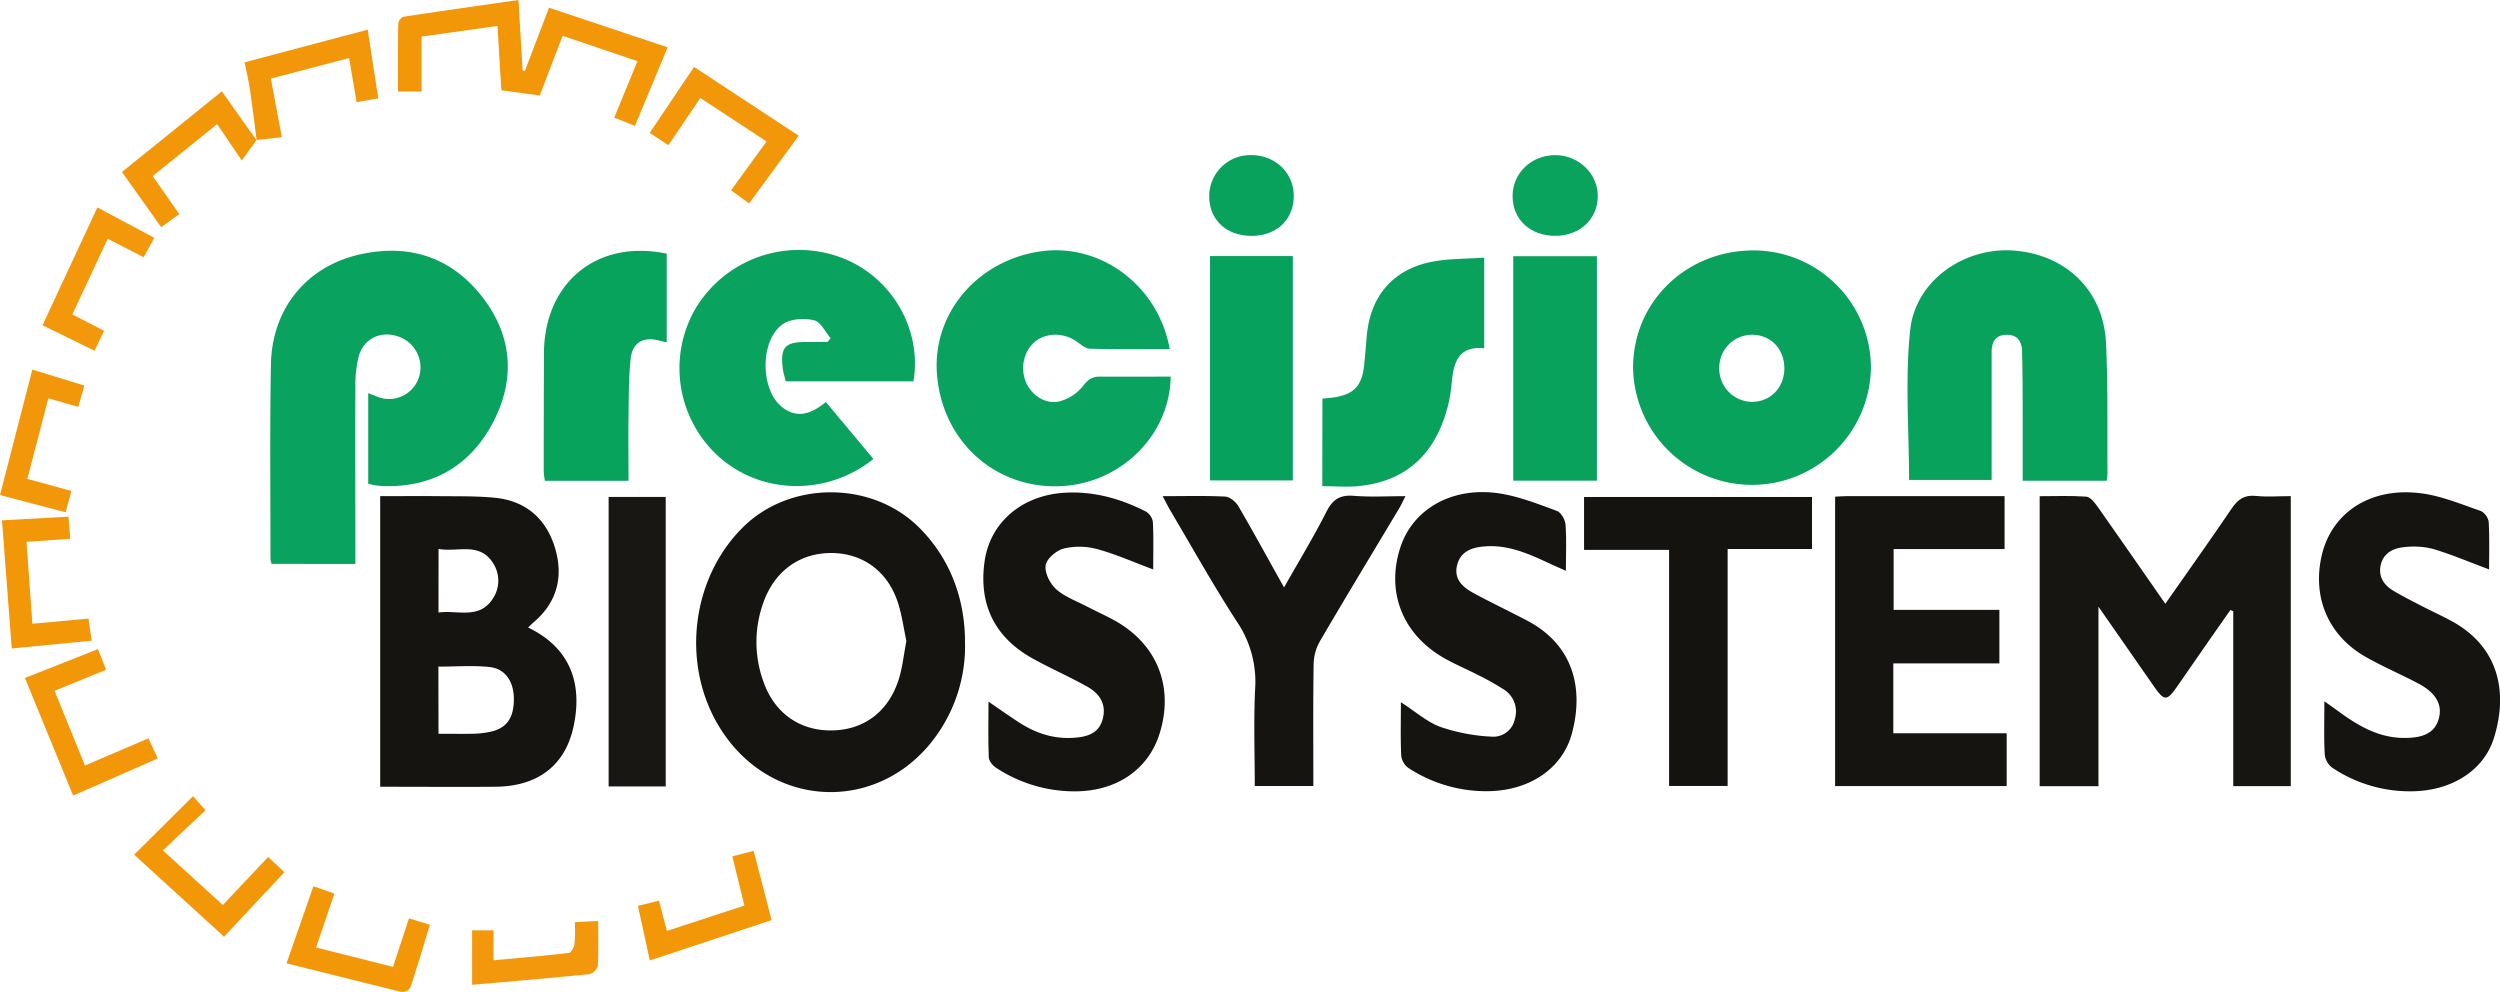
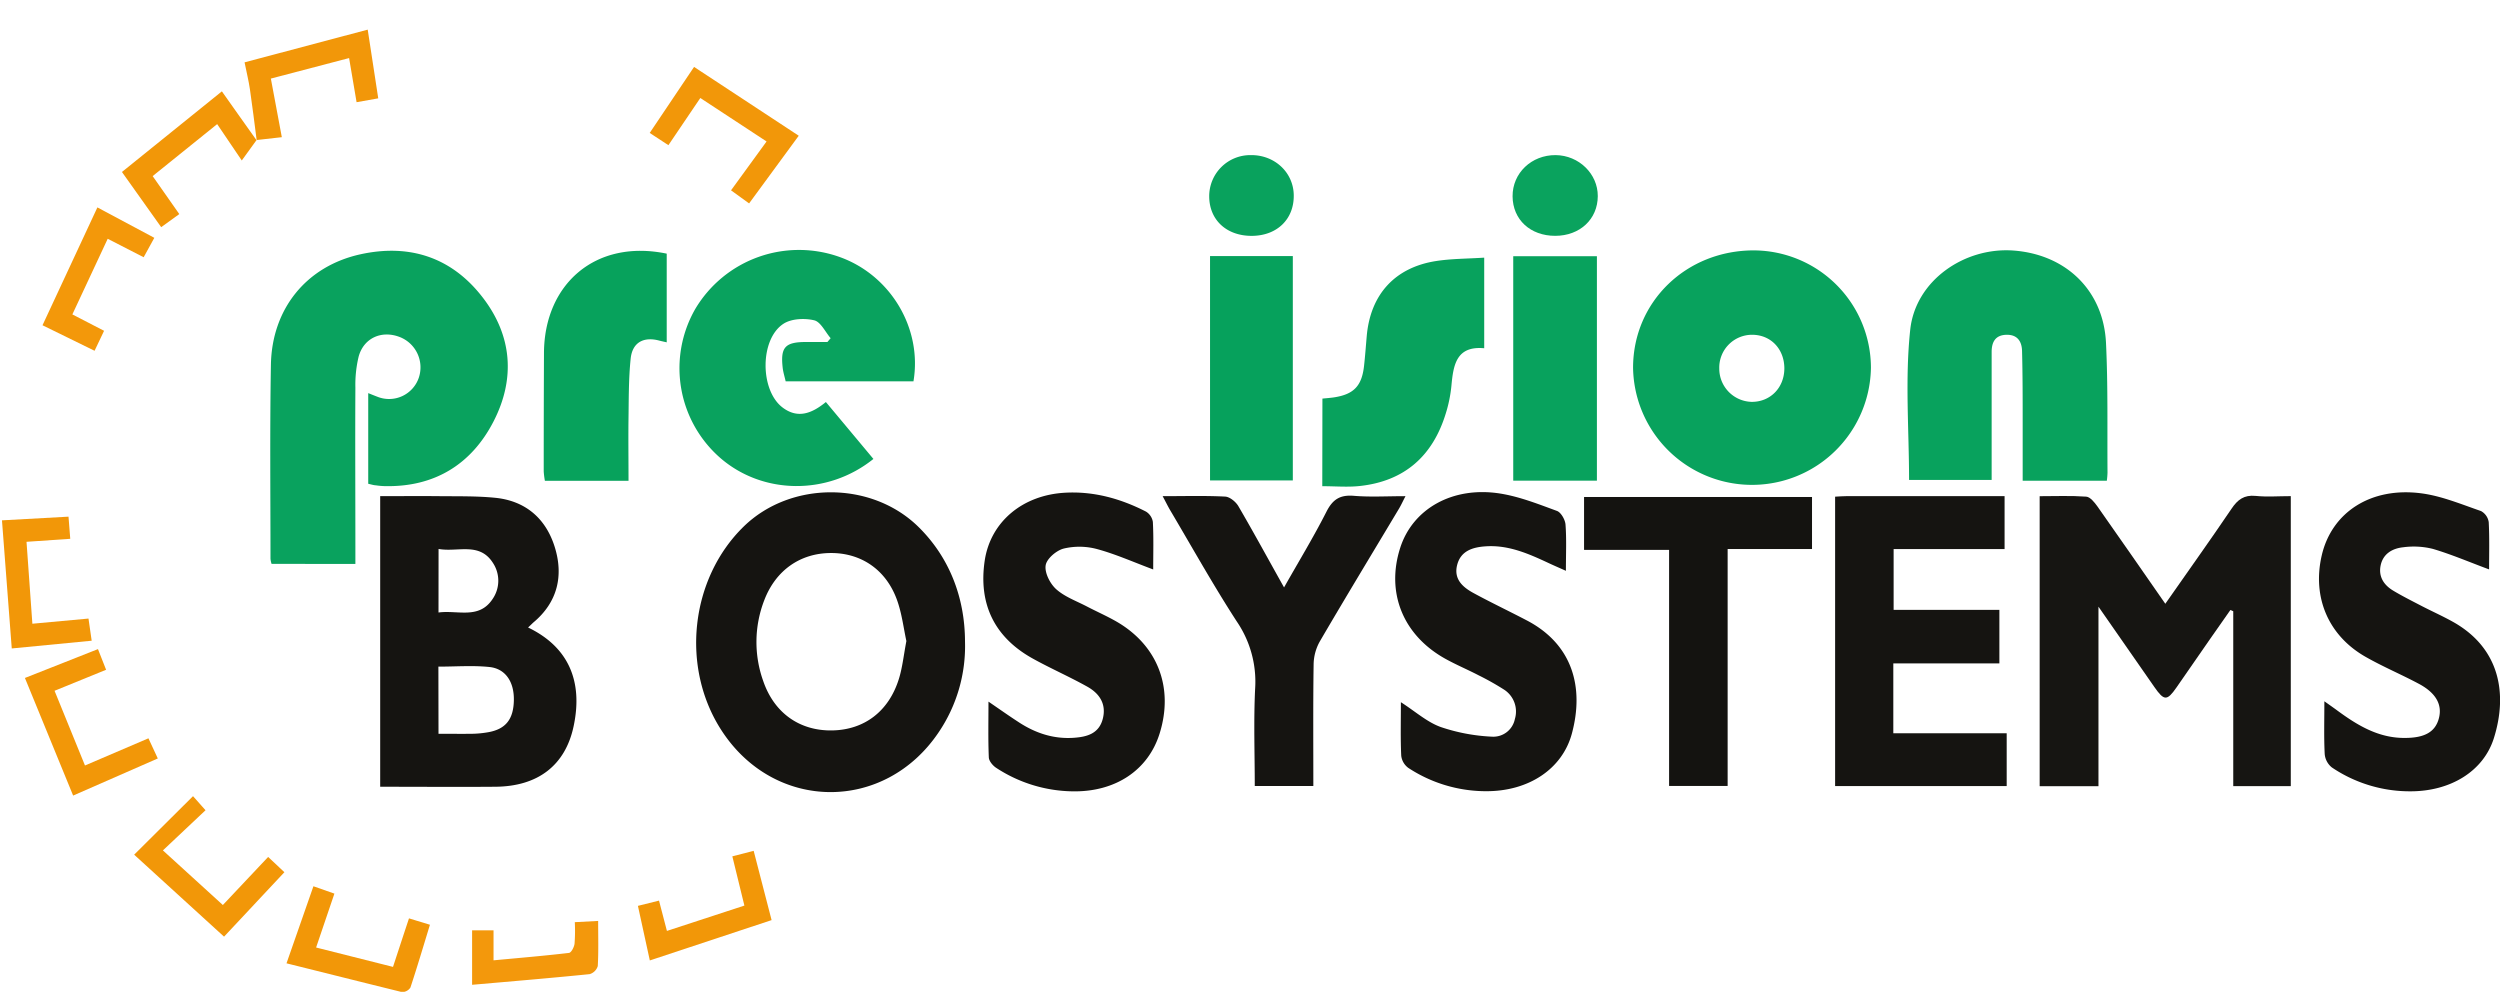
<svg xmlns="http://www.w3.org/2000/svg" width="875.82" height="347.45" viewBox="0 0 875.82 347.45">
  <defs>
    <style>.cls-1{fill:#09a25e;}.cls-2{fill:#161512;}.cls-3{fill:#151411;}.cls-4{fill:#08a25d;}.cls-5{fill:#141310;}.cls-6{fill:#07a25c;}.cls-7{fill:#06a15c;}.cls-8{fill:#181714;}.cls-9{fill:#f29708;}.cls-10{fill:#f29709;}.cls-11{fill:#0aa35e;}.cls-12{fill:#09a25d;}.cls-13{fill:#f3980a;}.cls-14{fill:#f3980c;}</style>
  </defs>
  <g id="Ebene_2" data-name="Ebene 2">
    <g id="Ebene_1-2" data-name="Ebene 1">
      <path class="cls-1" d="M129,169.48V137.72c1.18.47,2.15.87,3.13,1.24a11,11,0,0,0,14.6-6.67A11.41,11.41,0,0,0,139.86,118c-6.28-2.33-12.45.45-14.22,6.93a42.39,42.39,0,0,0-1.14,10.86c-.11,18.65,0,37.31,0,56v5.76H95.14a8.52,8.52,0,0,1-.38-1.79c0-22.66-.25-45.32.15-68,.34-19.6,12.46-34.53,31.4-38.68,17.08-3.74,31.85,1,42.69,15,10.48,13.49,11.6,28.66,3.86,43.64s-20.72,23-38.14,22.58a25,25,0,0,1-3-.27C130.93,170,130.12,169.73,129,169.48Z" />
      <path class="cls-2" d="M758.57,211.52c8-11.47,15.75-22.29,23.2-33.3,2.15-3.19,4.4-4.9,8.44-4.49s8,.08,12.32.08V275.4H782.37V214.13l-1-.43c-2.4,3.43-4.81,6.84-7.2,10.28-3.9,5.6-7.76,11.22-11.66,16.82-3.36,4.82-4.35,4.8-7.82-.18-6.28-9-12.53-18-19.54-28.08v62.88h-20.6V173.83c5.49,0,10.93-.23,16.32.16,1.38.1,2.89,2,3.87,3.36C742.6,188.49,750.36,199.72,758.57,211.52Z" />
      <path class="cls-3" d="M338.07,224.89a53.81,53.81,0,0,1-9.18,31.58c-18.9,28.19-57.43,28-76-.4-14.49-22.09-11.17-53.24,7.64-71.6,16.41-16,44.68-16,61.11,0C332.35,194.94,338.06,209,338.07,224.89Zm-20.54-.31c-1-4.62-1.6-9.79-3.34-14.54-3.86-10.55-12.62-16.39-23.26-16.3s-19.18,6.07-23.18,16.52a40.54,40.54,0,0,0-.38,28.3c3.84,11.24,12.77,17.49,24.07,17.33s19.92-6.64,23.47-18.07C316.17,233.75,316.6,229.41,317.53,224.58Z" />
      <path class="cls-3" d="M185,219.83c14,6.73,19.38,18.67,15.93,34.7-2.9,13.54-12.45,21-27.44,21.09-13.31.11-26.63,0-40.3,0V173.82c6.79,0,13.72-.07,20.65,0,6.48.07,13-.07,19.43.55,10.68,1,17.89,7.13,21.05,17.2s1.06,19.4-7.5,26.53C186.35,218.53,185.91,219,185,219.83Zm-31.38,37.23c4.4,0,8.23.06,12,0a35.57,35.57,0,0,0,5.46-.55c6.11-1.09,8.84-4.57,8.94-11.26.1-6.33-2.89-11-8.58-11.58-5.85-.61-11.82-.13-17.86-.13Zm0-42.48c6.69-.93,14.14,2.5,18.92-4.69a11.29,11.29,0,0,0,.1-12.76c-4.73-7.34-12.31-3.6-19-4.82Z" />
      <path class="cls-4" d="M655.44,128.84a41.67,41.67,0,0,1-83.33,0c0-23.15,18.67-41.2,42.44-41.12A41.2,41.2,0,0,1,655.44,128.84Zm-30.33.28c0-6.85-4.73-11.85-11.34-11.84a11.5,11.5,0,0,0-11.46,11.86,11.63,11.63,0,0,0,11.23,11.64C620.11,140.89,625.06,135.9,625.11,129.12Z" />
-       <path class="cls-1" d="M409.79,122.28c-9.64,0-18.78.12-27.92-.11-1.55,0-3.17-1.43-4.57-2.45-4.34-3.15-10.42-3.3-14.43-.24s-5.52,9-3.61,14c1.81,4.74,6.72,8.26,11.83,7.15a15.6,15.6,0,0,0,8.27-5.35c1.75-2.26,3.23-3.36,5.94-3.34,8.27.06,16.55,0,24.83,0-.31,20.6-17.63,37.73-39.12,38.4-22.73.71-41-16-42.76-39.29-1.67-21.47,14.54-40.29,37.11-43.09C385.91,85.45,405.85,100.17,409.79,122.28Z" />
      <path class="cls-4" d="M738.08,168.41H708.6c0-6.95,0-13.72,0-20.49,0-8.33,0-16.66-.22-25-.09-3.34-1.65-5.76-5.56-5.63s-5.08,2.68-5.09,6c0,14.81,0,29.63,0,44.85H668.8c0-17.55-1.46-35.28.41-52.66,1.86-17.22,19-28.95,36.13-27.71,18.43,1.35,31.58,14,32.45,32.37.73,15.13.41,30.31.53,45.47A27.24,27.24,0,0,1,738.08,168.41Z" />
      <path class="cls-1" d="M291,118.48c-1.9-2.2-3.48-5.73-5.77-6.27-3.36-.8-7.95-.59-10.72,1.19-8.35,5.36-8.33,23.27-.39,29.33,5.34,4.08,10.32,2.12,15.21-1.89l16.65,19.94c-16,12.86-38.78,12.58-53.69-.39a41.7,41.7,0,0,1-8.68-52.22A42.28,42.28,0,0,1,294.33,90.1c17.72,6.42,28.81,25,25.68,43.5H275.24c-.33-1.49-.78-2.93-1-4.39-.92-7.57.71-9.4,8.24-9.4h7.39Z" />
      <path class="cls-3" d="M642.89,275.38V174c1.52-.08,2.82-.19,4.12-.19,18.3,0,36.6,0,55.25,0v18.55H663.39v21.29h37.05V232.4H663.28v24.48H703v18.5Z" />
      <path class="cls-3" d="M872,199.48c-7-2.6-13.24-5.28-19.71-7.19a27.64,27.64,0,0,0-10.35-.57c-3.77.39-7.11,2.24-7.95,6.44-.77,3.91,1.17,6.81,4.4,8.75s6.69,3.67,10.07,5.43c3.54,1.83,7.19,3.46,10.67,5.39,16.44,9.07,19.51,25,14.56,40.81-3.68,11.78-15.42,18.79-29.54,18.68a48.77,48.77,0,0,1-27.24-8.37,6.74,6.74,0,0,1-2.5-4.69c-.3-5.81-.12-11.65-.12-18.48,1.89,1.34,3.27,2.3,4.62,3.3,7.06,5.18,14.4,9.61,23.58,9.54,7,0,10.66-2.14,11.91-6.84s-.9-8.79-6.78-12c-6.14-3.3-12.59-6-18.66-9.44-13.23-7.41-19-20.92-15.59-35.66,3.5-15.11,17.2-24.07,34.9-21.75,7.12.93,14,3.84,20.88,6.2a5.28,5.28,0,0,1,2.72,3.9C872.16,188.44,872,193.92,872,199.48Z" />
      <path class="cls-3" d="M404,199.5c-6.91-2.58-13.13-5.36-19.62-7.13a23.82,23.82,0,0,0-11.74-.19c-2.57.66-6,3.58-6.32,5.91-.39,2.59,1.55,6.4,3.69,8.32,3,2.69,7.12,4.15,10.79,6.07,3.39,1.77,6.9,3.31,10.21,5.2,14.56,8.34,20.28,23.21,15.23,39.31-4,12.82-15.46,20.49-30.46,20.24A50,50,0,0,1,349,269c-1.19-.77-2.54-2.38-2.59-3.66-.27-6.26-.12-12.53-.12-19.54,3.81,2.61,7,4.86,10.28,7,6,4,12.51,6.2,19.76,5.66,4.51-.33,8.66-1.46,10-6.61S385.22,243,381,240.61c-6.22-3.49-12.79-6.36-19-9.79-13.64-7.48-19.33-19.27-17-34.59,2.1-13.46,13.24-22.81,28.16-23.62,10.07-.55,19.44,2.08,28.3,6.61a5.18,5.18,0,0,1,2.42,3.64C404.17,188.34,404,193.83,404,199.5Z" />
      <path class="cls-3" d="M490.77,246c5.09,3.26,9.19,7,14,8.71a64.9,64.9,0,0,0,17.8,3.36,7.7,7.7,0,0,0,8.13-6.17,9.12,9.12,0,0,0-4-10.44,92.19,92.19,0,0,0-8.68-4.87c-3.84-2-7.83-3.67-11.6-5.76-14.89-8.23-20.94-23.19-15.88-38.93,4.4-13.68,18.38-21.63,35-19,6.79,1.08,13.39,3.7,19.9,6.09,1.43.53,2.86,3.05,3,4.75.39,5.11.14,10.28.14,16.23-2.36-1.06-4.24-1.86-6.09-2.73-7-3.27-14-6.36-21.92-5.85-4.58.29-8.82,1.54-10.09,6.54s2,7.82,5.84,9.89c6.13,3.33,12.44,6.32,18.62,9.56,16,8.38,20.07,23.42,15.75,39.54-3.35,12.53-15.23,20.3-30,20.26A49.6,49.6,0,0,1,493.35,269a6.18,6.18,0,0,1-2.46-4.24C490.61,258.74,490.77,252.74,490.77,246Z" />
      <path class="cls-3" d="M407.31,173.82c7.95,0,14.94-.21,21.9.15,1.63.09,3.72,1.81,4.63,3.36,5.33,9.13,10.38,18.43,16,28.46,5.22-9.23,10.37-17.69,14.84-26.5,2.19-4.33,4.77-6,9.61-5.59,5.74.48,11.56.12,18.09.12-.93,1.81-1.51,3.09-2.22,4.29-9.29,15.54-18.68,31-27.82,46.65a16.89,16.89,0,0,0-2.14,7.89c-.21,14.13-.1,28.26-.1,42.7H439.58c0-11.41-.43-22.87.14-34.27a37.39,37.39,0,0,0-6.43-23.34c-8.22-12.67-15.59-25.9-23.29-38.9C409.18,177.46,408.48,176,407.31,173.82Z" />
      <path class="cls-5" d="M634.8,174.11v18.23H605.24v83H584.73v-82.7H554.94V174.11Z" />
      <path class="cls-4" d="M463.28,139.64c1.39-.14,2.7-.23,4-.42,7-1.06,9.81-4,10.59-11.09.38-3.47.64-7,.94-10.44,1.28-14.47,9.79-23.93,24.15-26.22,5.51-.87,11.15-.82,17-1.21V122c-9.78-.9-10.82,5.87-11.49,13.17a47.85,47.85,0,0,1-2,9.76c-4.56,14.82-14.42,23.6-30,25.32-4.25.48-8.6.08-13.24.08Z" />
      <path class="cls-6" d="M220.19,168.43h-29.3a27.6,27.6,0,0,1-.41-3.32q0-20.72.09-41.43c.1-24.17,18.06-40,43-34.82v31.07c-.83-.2-1.71-.37-2.57-.6-5.5-1.48-9.46.59-10.06,6.3-.75,7.25-.65,14.6-.77,21.9C220.1,154.34,220.19,161.15,220.19,168.43Z" />
      <path class="cls-4" d="M559.44,168.39H530.13V89.76h29.31Z" />
      <path class="cls-7" d="M423.91,89.71h29v78.6h-29Z" />
-       <path class="cls-8" d="M233.22,275.51h-20V174.09h20Z" />
-       <path class="cls-9" d="M181.63,0c.54,9,1,16.88,1.47,24.74l.76.17c2.74-7.2,5.49-14.4,8.47-22.21L233.9,16.59c-3.83,9.18-7.54,18.1-11.47,27.51l-7.24-2.9,8.13-19.78-26.21-8.87c-2.73,7.08-5.43,14.12-8,20.9l-13.48-1.83c-.41-6.93-.86-14.31-1.35-22.55L147.7,12.83V32.07h-8.27c0-7.88-.06-15.81.08-23.74a3.2,3.2,0,0,1,1.76-2.44C154.54,3.85,167.83,2,181.63,0Z" />
      <path class="cls-9" d="M8.73,237.51,34.32,227.4l2.85,7.24L19.11,242l10.66,26.17L52,258.65l3.28,7.06-29.66,13Z" />
      <path class="cls-9" d="M78.49,328.14,47,299.42l20.62-20.5L72,283.85,57.07,297.92l21,19.13c5.26-5.57,10.43-11.06,15.87-16.84,1.9,1.8,3.56,3.35,5.69,5.35Z" />
      <path class="cls-10" d="M268.55,49.56,245.34,34.33,234.16,50.86l-6.55-4.29,15.54-23.13,36.67,24.11c-5.91,8.07-11.56,15.76-17.39,23.71l-6.33-4.58Z" />
      <path class="cls-11" d="M544.84,82.62c-8.74,0-14.88-5.68-14.94-13.83s6.63-14.52,15.1-14.45c8.12.08,14.78,6.56,14.75,14.36C559.72,76.79,553.48,82.61,544.84,82.62Z" />
      <path class="cls-12" d="M438.62,82.63c-8.87.06-14.95-5.52-15-13.79a14.4,14.4,0,0,1,14.62-14.5c8.33-.08,14.92,6.1,15,14.08C453.34,76.78,447.4,82.56,438.62,82.63Z" />
      <path class="cls-10" d="M89.93,49.21c-.78-6-1.49-11.91-2.36-17.84-.43-2.95-1.15-5.85-1.89-9.53l43.14-11.46c1.24,8.07,2.43,15.86,3.69,24.07l-7.59,1.35c-.87-5.15-1.69-10-2.62-15.46L94.89,27.53c1.3,7,2.51,13.44,3.84,20.53l-8.87,1Z" />
      <path class="cls-9" d="M100.37,337.48l9.43-27,7.35,2.58c-2.15,6.33-4.21,12.39-6.41,18.88l26.94,6.79c1.85-5.64,3.68-11.22,5.6-17l7.34,2.24c-2.29,7.47-4.44,14.75-6.84,22a3.48,3.48,0,0,1-3,1.57C127.43,344.25,114.1,340.89,100.37,337.48Z" />
      <path class="cls-9" d="M32.12,224.46l-28,2.71C3,212.19,1.87,197.52.69,182.29L24,181c.2,2.58.39,4.94.61,7.76L9.29,189.81c.68,9.54,1.35,18.89,2.05,28.7L31,216.7C31.32,219.13,31.68,221.48,32.12,224.46Z" />
      <path class="cls-9" d="M89.93,49.21l-.07-.12L84.7,56.22,76.08,43.48,53.48,61.69,62.81,75l-6.34,4.58L42.72,60.25,77.73,32C81.94,38,85.94,43.58,89.93,49.21Z" />
      <path class="cls-9" d="M260.78,317.25C259.35,311.43,258,306,256.56,300l7.47-1.93c2.1,8.1,4.11,15.89,6.28,24.27-14.22,4.7-28.17,9.32-42.66,14.13-1.41-6.48-2.74-12.56-4.17-19.12l7.39-1.84c.91,3.48,1.76,6.76,2.77,10.62Z" />
-       <path class="cls-10" d="M11.33,129.47l18.25,5.62c-.73,2.52-1.37,4.71-2.17,7.45l-10.47-3c-2.43,9.34-4.84,18.58-7.36,28.23L25,172c-.68,2.51-1.27,4.72-2,7.48L0,173.44C3.8,158.7,7.48,144.43,11.33,129.47Z" />
      <path class="cls-13" d="M25.35,110.15l11.11,5.74c-1.12,2.36-2.1,4.4-3.33,7-6.1-3-12-5.88-18.24-8.94L34.12,72.66,54.06,83.32c-1.26,2.31-2.42,4.4-3.73,6.8l-12.6-6.47C33.59,92.52,29.54,101.17,25.35,110.15Z" />
      <path class="cls-14" d="M165.39,345V325.93h7.51v10.5c9.09-.85,17.78-1.58,26.44-2.6.79-.1,1.78-2,1.94-3.22a59.62,59.62,0,0,0,.09-7.55l8.18-.43c0,5.56.16,10.69-.13,15.8a4.2,4.2,0,0,1-2.87,2.84C193,342.64,179.39,343.78,165.39,345Z" />
    </g>
  </g>
</svg>